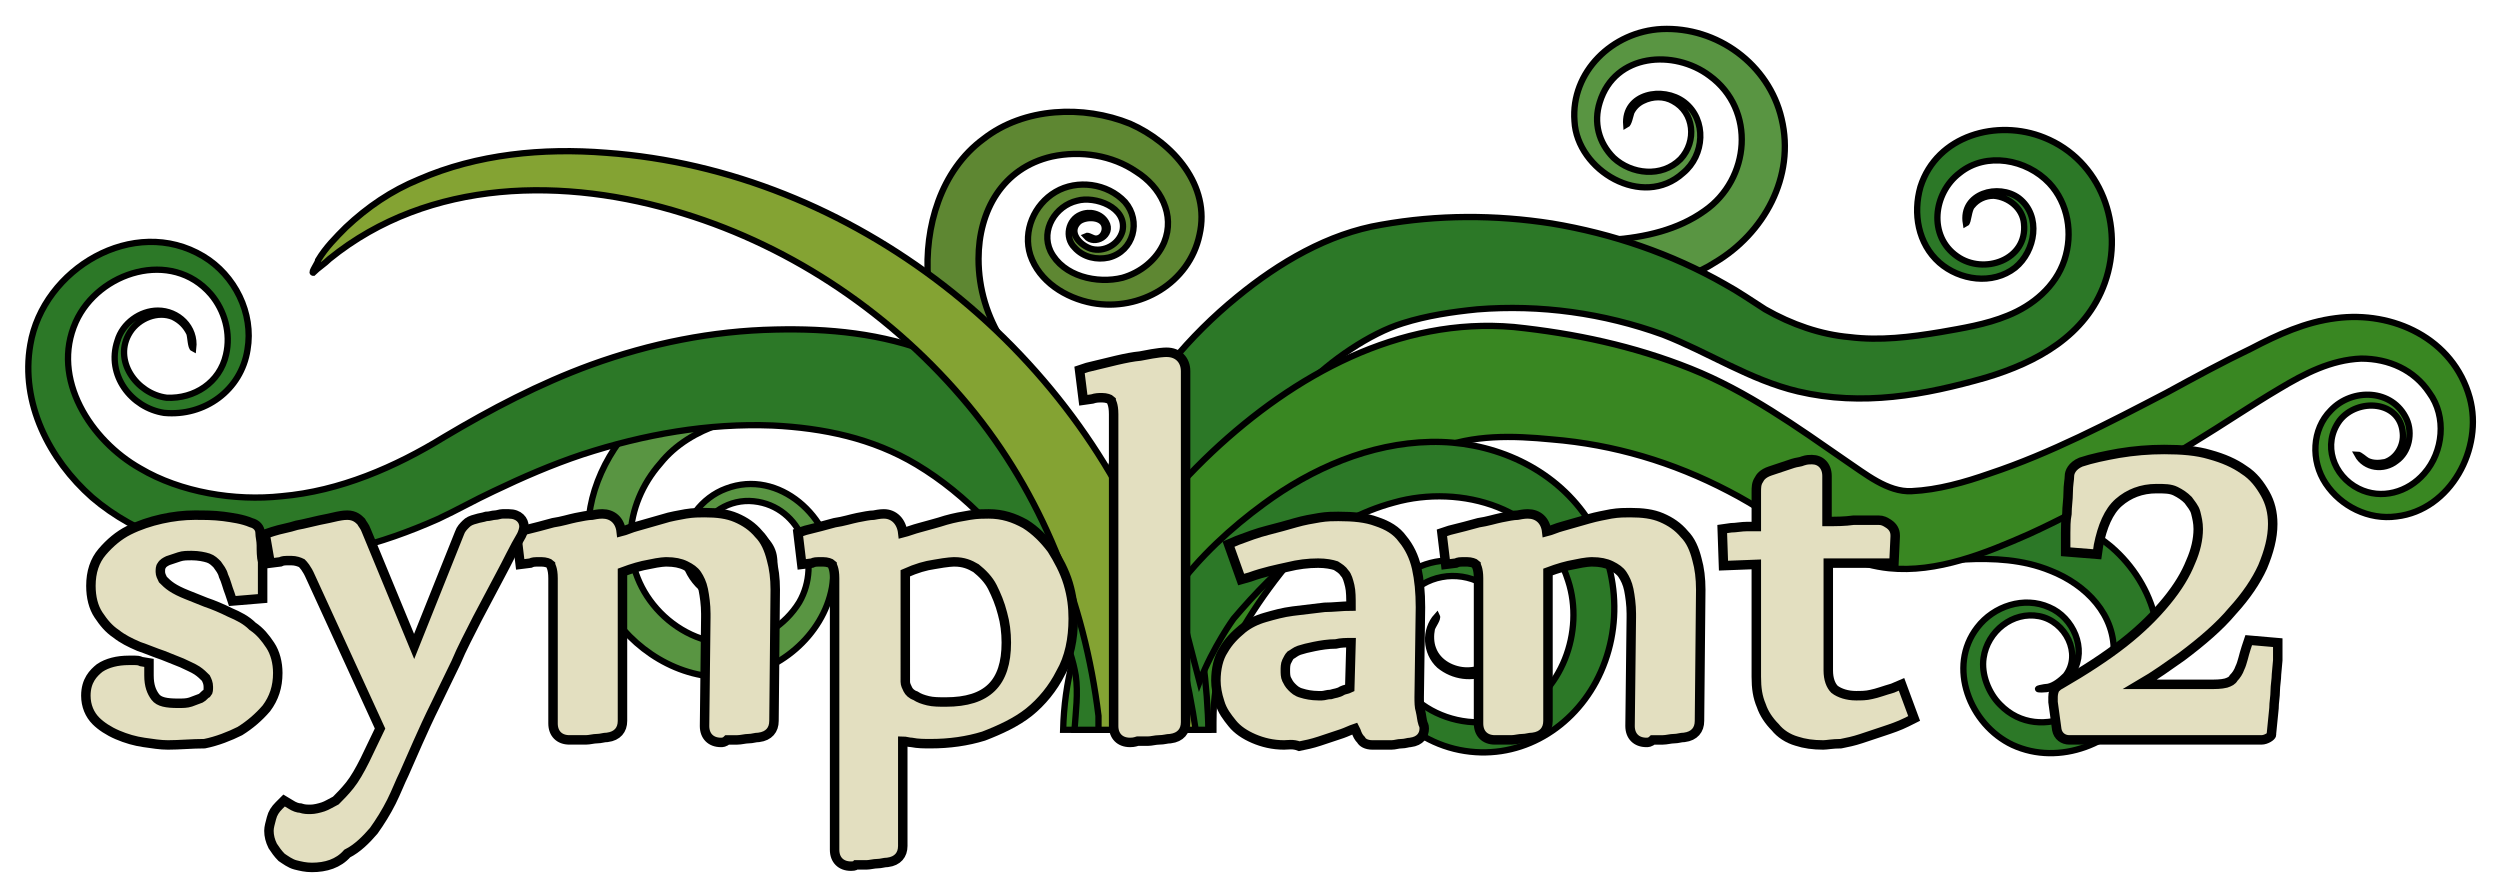
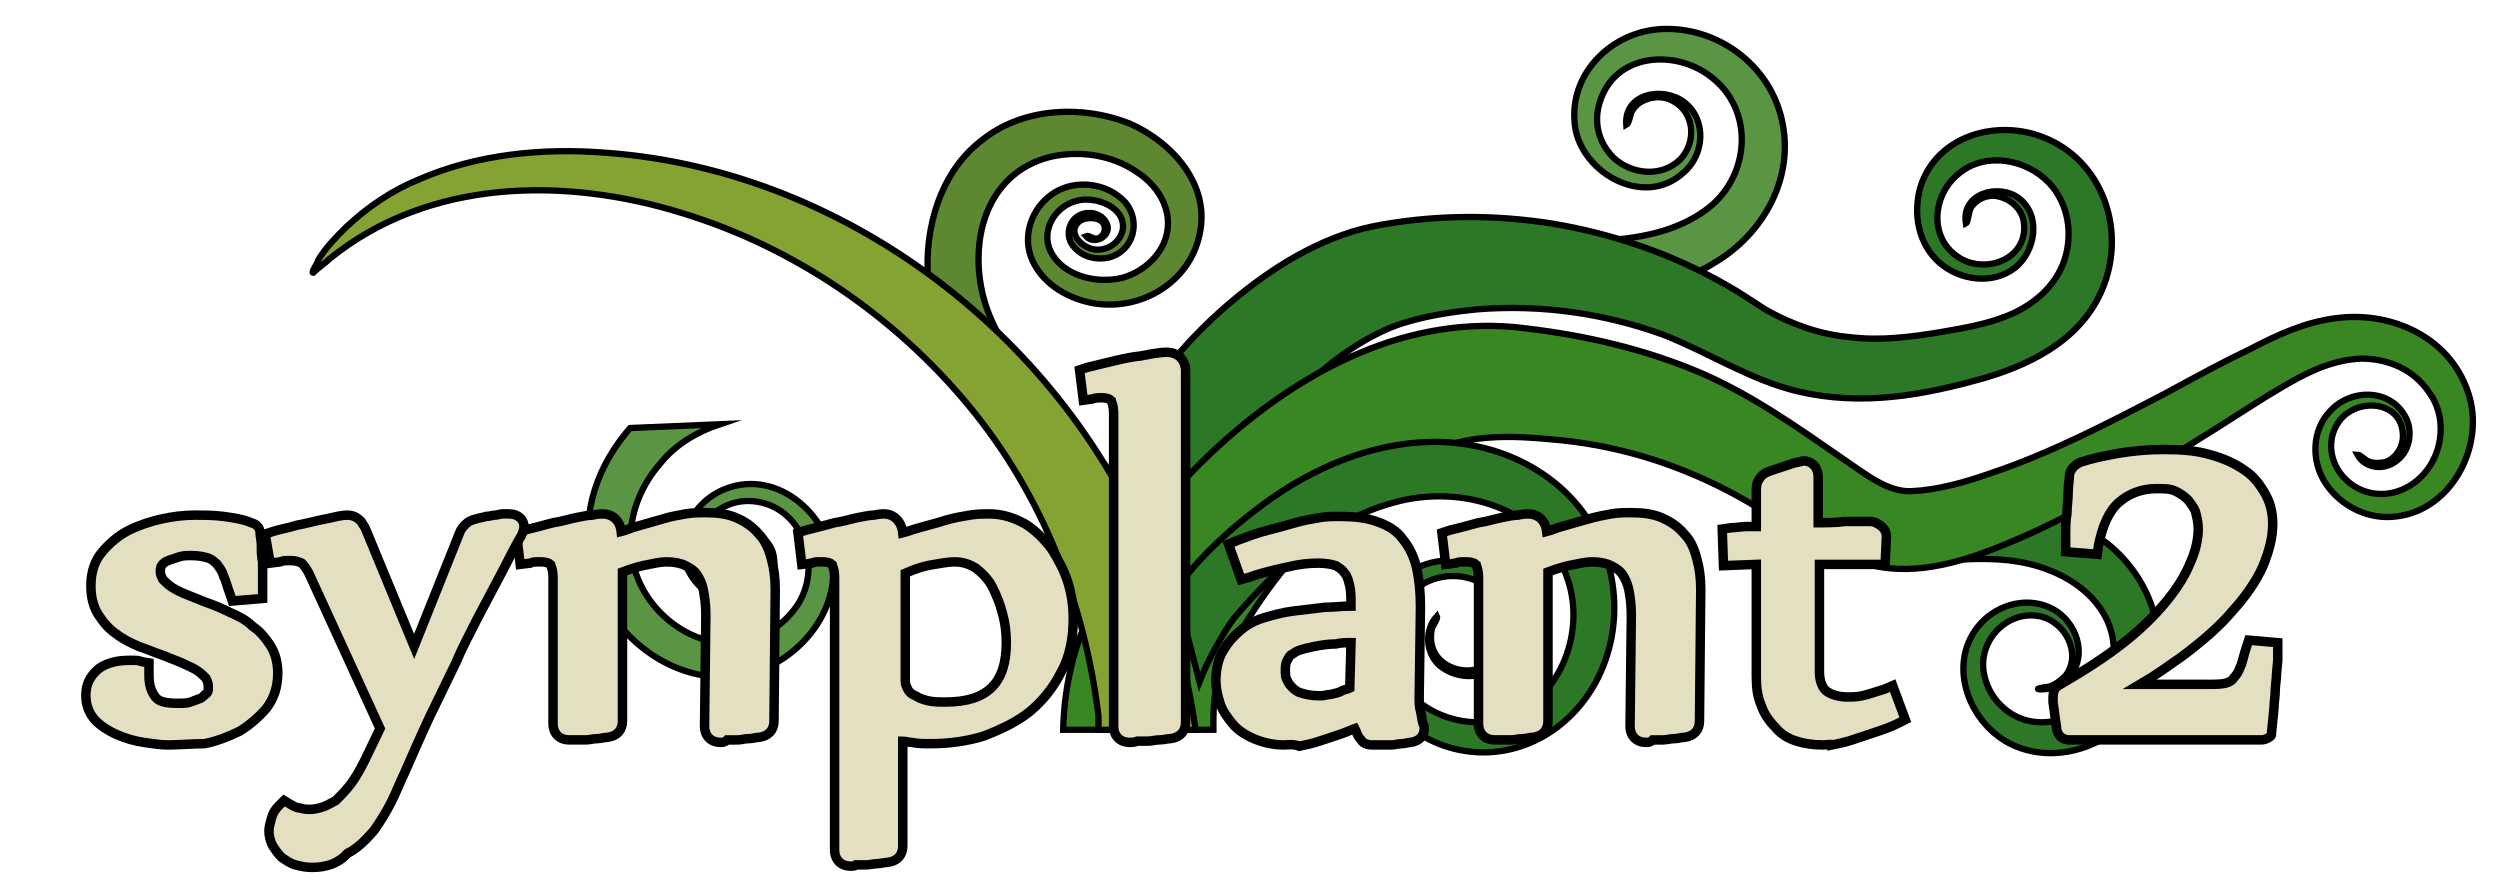
<svg xmlns="http://www.w3.org/2000/svg" version="1.1" id="Layer_1" x="0px" y="0px" viewBox="0 0 198 70.1" enable-background="new 0 0 198 70.1" xml:space="preserve">
  <g id="Vines">
    <path id="path4" fill="#599542" stroke="#000000" stroke-width="0.5" stroke-miterlimit="10" d="M127.6,19c2.7-0.2,5.3-0.8,7.4-2.3   c3.6-2.5,4.1-8,0.4-10.7c-2.8-2.1-7.5-1.8-8.7,2.1c-0.5,1.6-0.1,3.2,1.1,4.4c1.4,1.3,3.8,1.6,5.3,0.1c1.3-1.4,1.1-3.7-0.6-4.6   c-0.7-0.4-1.6-0.4-2.4,0c-0.4,0.2-0.7,0.5-0.9,0.9c-0.1,0.3-0.2,0.9-0.4,1c-0.2-2.5,2.9-3.1,4.6-1.8c1.8,1.4,1.6,4.2-0.1,5.6   c-3.2,2.9-8.4-0.2-8.6-4.1c-0.3-3.9,3-7.1,6.9-7.3c4.4-0.2,8.5,2.8,9.5,7.1c1.1,4.6-1.4,9.1-5.3,11.4c-0.6,0.4-1.3,0.7-1.9,1   L127.6,19C130.3,18.9,127.6,19,127.6,19z" />
    <path id="path6" fill="#2C7827" stroke="#000000" stroke-width="0.5" stroke-miterlimit="10" d="M163.2,40.9c1.4,0.6,2.8,1.4,4,2.4   c3.5,3,5,8.1,2.5,12.2c-2.1,3.4-6.6,5.2-10.3,3.5c-3.4-1.6-5.2-6.2-2.8-9.3c1.3-1.7,3.7-2.5,5.7-1.6c1.9,0.8,3,3.3,1.9,5.1   c-0.5,0.9-1.5,1.4-2.5,1.4c-0.8,0,0.3-0.2,0.5-0.2c0.5-0.1,1-0.5,1.4-0.9c1.3-1.7,0-4.3-2.1-4.7c-2.1-0.4-4.1,1.2-4.4,3.3   c-0.2,1.3,0.4,2.8,1.3,3.7c3.2,3.3,8.8,0.3,9-3.9c0.2-3.2-2.2-5.6-5-6.7c-2.2-0.9-4.5-1-6.8-0.9L163.2,40.9z" />
    <path id="path8" fill="#599542" stroke="#000000" stroke-width="0.5" stroke-miterlimit="10" d="M57,33.6c-1.8,0.6-3.5,1.6-4.7,3.1   C49.4,40,49,44.8,52,48.2c1.5,1.7,3.8,2.9,6.1,2.7c2.1-0.1,4.1-1.4,5.2-3.2c1.8-3.1,0.2-7.6-3.6-8c-1.9-0.2-3.7,0.9-4.4,2.7   c-0.7,1.8,0.5,4,2.4,4.4c1.8,0.4,3.8-1.4,3-3.3c-0.3-0.7-1-1.3-1.8-1.3c-0.4,0-0.8,0.1-1.1,0.4c-0.3,0.2-0.5,0.7-0.7,0.7   c0.8-2.4,4-1.2,4.2,0.9c0.3,2.1-2,3.7-3.9,3.3c-1.9-0.4-3.3-2.2-3.3-4.1c0-2.1,1.5-4,3.4-4.7c4.2-1.6,8.4,2.3,8.5,6.4   c0.1,3.9-3.1,7.4-6.8,8.3c-3.9,0.9-7.9-1-10.3-4.1c-2.3-3-2.9-7-1.8-10.5c0.6-1.9,1.6-3.5,2.8-4.9L57,33.6z" />
    <path id="path10" fill="#2C7827" stroke="#000000" stroke-width="0.5" stroke-miterlimit="10" d="M86.8,42.1c0.1-1.3,1-5.2,2-7.2   c2.1-4.4,5.4-8.3,9.2-11.4c3.3-2.7,7.2-5,11.4-5.7c4.5-0.8,9-0.8,13.5-0.1c4.8,0.8,9.5,2.4,13.7,4.8c1.1,0.6,2.1,1.3,3.2,2   c2.1,1.2,4.4,2,6.7,2.2c2.4,0.3,4.8,0,7.2-0.4c1.7-0.3,3.6-0.6,5.3-1.3c2-0.8,3.8-2.3,4.5-4.4c0.7-2.1,0.3-4.5-1.2-6.1   c-1.8-1.9-5-2.5-7.1-0.8c-2.1,1.6-2.5,5-0.2,6.6c2.1,1.5,5.6,0.3,5.3-2.6c-0.1-1.2-1.2-2.1-2.4-2.2c-0.7,0-1.3,0.3-1.7,0.8   c-0.3,0.3-0.3,1.3-0.5,1.4c-0.4-2.4,2.6-3.2,4.2-2c1.8,1.4,1.3,4.2-0.3,5.5c-1.8,1.4-4.4,1-6-0.4c-1.7-1.5-2.1-3.9-1.5-6   c1.3-4.1,6.1-5.4,9.8-3.9c4.5,1.8,6.4,7,4.8,11.5c-1.5,4.2-5.4,6.3-9.4,7.5c-4.9,1.4-9.8,2.3-14.9,1.1c-3.8-0.9-7.1-3.1-10.7-4.5   c-4.7-1.7-9.7-2.4-14.7-2c-2,0.2-4,0.5-5.9,1.1c-2.6,0.8-5.8,3-7.7,5L91.4,42.1L86.8,42.1z" />
    <path id="path12" fill="#398722" stroke="#000000" stroke-width="0.5" stroke-miterlimit="10" d="M84.2,57.8   c0.1-3.8,1-7.3,2.8-10.6c2.4-4.2,5.5-8.1,9-11.4c6.5-6.1,14.8-10.7,23.9-9.9c4.8,0.5,9.5,1.5,14,3.3c4.5,1.8,8.4,4.6,12.3,7.3   c1.5,1,3.3,2.5,5.2,2.4c2.1-0.1,4.2-0.7,6.2-1.4c4.8-1.6,9.4-4,14-6.4c2.2-1.2,4.4-2.4,6.7-3.5c2.1-1.1,4.3-2.1,6.7-2.4   c4.5-0.6,9.3,1.6,10.6,6.3c1.1,4-1.5,8.9-5.8,9.4c-2.2,0.3-4.4-0.8-5.6-2.6c-1.2-1.8-1.1-4.3,0.4-5.8c1.7-1.8,4.9-1.7,6,0.7   c0.5,1.1,0.2,2.6-0.8,3.3c-1,0.8-2.5,0.6-3.1-0.5c0.2,0,0.6,0.4,0.8,0.5c0.4,0.2,0.9,0.2,1.4,0.1c0.9-0.3,1.5-1.3,1.4-2.3   c-0.2-2.6-3.6-2.8-5-1c-1.4,1.9-0.5,4.4,1.5,5.4c1.8,0.9,3.9,0.3,5.2-1.2c1.5-1.7,1.8-4.5,0.4-6.4c-1.2-1.8-3.2-2.7-5.4-2.7   c-2.4,0.1-4.5,1.2-6.5,2.4c-2.2,1.3-4.4,2.8-6.7,4.2c-4.2,2.6-8.5,5.2-13.1,7.3c-3.4,1.5-7.3,3.1-11.1,2.7c-4.7-0.5-8.6-4-12.7-6.1   c-4.4-2.3-9.1-3.7-14-4.1c-3.1-0.3-6.2-0.4-9.2,0.8c-3.6,1.4-6.7,3.8-9.4,6.5c-2.7,2.8-5.1,6-6.9,9.5c-0.6,1.1-1.1,2.4-1.2,3.6   c-0.1,0.8-0.1,1.7-0.1,2.6C92.2,57.8,88.2,57.8,84.2,57.8L84.2,57.8z" />
-     <path id="path14" fill="#2C7827" stroke="#000000" stroke-width="0.5" stroke-miterlimit="10" d="M85.1,57.8   c0.1-1.4,0.3-2.9,0.1-4.3c-0.4-2.4-1.6-4.7-2.8-6.7c-2.5-4-5.8-7.6-9.8-10c-3.5-2.1-7.4-2.9-11.4-3.1C56.1,33.5,51,34.4,46.1,36   c-2.4,0.8-4.7,1.8-7,2.9c-1.5,0.7-2.9,1.5-4.4,2.2c-4.5,2-9.4,3.4-14.4,3.1c-4.6-0.2-9.5-1.8-13-4.8c-3.4-3-5.7-7.5-4.9-12.1   c1-6,8.2-10.3,13.7-7c2.5,1.5,4,4.5,3.5,7.4c-0.5,3.2-3.4,5.3-6.6,5l0,0l0,0c-2.6-0.4-4.6-3-3.7-5.7c0.4-1.4,1.8-2.4,3.2-2.4   c1.6,0,3,1.3,2.8,3c-0.2-0.1-0.2-0.9-0.3-1.2c-0.3-0.6-0.7-1-1.3-1.3c-1.2-0.5-2.7,0.1-3.4,1.2c-1.4,2.2,0.5,4.9,2.9,5.2l0,0   c0,0,0,0,0,0c2.2,0.1,4.2-1.2,4.7-3.4c0.4-1.7-0.1-3.5-1.2-4.8c-3.1-3.6-8.9-1.8-10.7,2.2c-2,4.5,1.2,9.4,5.1,11.6   c3.2,1.9,7.5,2.6,11.2,2.2c4.6-0.4,9-2.3,12.9-4.7c3.7-2.2,7.5-4.2,11.6-5.7c4.7-1.7,9.6-2.7,14.6-2.8c4.2-0.1,8.5,0.3,12.5,1.9   C79.9,30.5,85,34.9,89,39.8c2,2.5,3.7,5.2,4.9,8.1c0.6,1.5,1.1,3.1,1.4,4.7c0.2,1.2,0.4,3.9,0.4,5.2L85.1,57.8L85.1,57.8L85.1,57.8   z" />
    <path id="path16" fill="#5E8732" stroke="#000000" stroke-width="0.5" stroke-miterlimit="10" d="M73.5,22.1   c-0.3-4.1,1-8.6,4.4-11.1c3.2-2.5,7.9-2.7,11.6-1.2c3.4,1.5,6.4,4.9,5.5,8.8c-0.8,3.8-4.7,6.1-8.5,5.4c-2.1-0.4-4.2-1.7-4.9-3.8   c-0.6-1.9,0.3-4,2-5c1.7-1,4.1-0.7,5.5,0.8c1.3,1.5,0.7,3.9-1.3,4.4c-0.9,0.2-2,0-2.7-0.8c-0.8-0.8-0.5-2.2,0.5-2.6   c0.7-0.3,1.6-0.1,2,0.6c0.6,1-0.9,1.9-1.6,1.1c0.2-0.1,0.5,0.2,0.8,0.2c0.4,0,0.7-0.4,0.7-0.8c0-1-1.6-1-2.1-0.5   c-0.8,0.8,0.1,1.8,1,2.1c1,0.3,2.2-0.3,2.5-1.4c0.4-1.9-2.2-2.8-3.6-2.4c-1.7,0.4-2.9,2.3-2.1,4c1,2,3.7,2.6,5.7,2.1   c1.4-0.4,2.7-1.4,3.3-2.8c0.9-2.2-0.3-4.4-2.2-5.6c-1.9-1.3-4.4-1.7-6.7-1.2c-3.9,0.9-5.8,4.3-5.8,8.1c0,2.4,0.7,4.6,1.9,6.5   L73.5,22.1z" />
    <path id="path18" fill="#2C7827" stroke="#000000" stroke-width="0.5" stroke-miterlimit="10" d="M93.1,46.7c1.9-2.6,4.4-4.9,7-6.8   c3.8-2.8,8.4-4.8,13.2-4.9c4.6-0.1,9.3,1.8,12.1,5.6c2.8,3.8,3.3,9.1,1,13.4c-2.1,3.9-6.3,6.3-10.8,5.4c-4.5-0.9-8.1-5.1-6.9-9.9   c0.5-2.2,2.1-4.1,4.2-4.8c2.1-0.7,4.4-0.2,5.9,1.3c2,2,1.8,5.9-0.9,7.2c-1.3,0.6-2.8,0.4-3.9-0.5c-1.1-1-1.2-2.8-0.2-3.9   c0.1,0.2-0.3,0.7-0.4,1c-0.1,0.5-0.1,1.1,0.1,1.6c0.4,1.1,1.6,1.7,2.7,1.7c2.3,0,3.6-2.4,3.1-4.5c-0.6-2.2-3-3.3-5.1-2.9   c-2.2,0.4-3.7,2.3-4,4.5c-0.8,5.1,5.1,8.3,9.5,6.5c4-1.7,5.8-6.7,4.5-10.7c-1.8-5.8-8.5-7.7-13.8-6.2c-5.2,1.4-9.3,5.2-12.7,9.2   c0,0-1.6,2.2-2.7,5L93.1,46.7z" />
    <path id="path20" fill="#84A333" stroke="#000000" stroke-width="0.5" stroke-miterlimit="10" d="M87,56.7   c-1.1-9-4.5-17.6-10.3-24.6C70.8,25,62.9,19.6,54.1,16.9c-9.3-2.9-20.1-2.8-28,3.6c-0.4,0.4-0.9,0.7-1.3,1.1c-0.2,0,0.4-0.8,0.4-1   c0.6-1,1.4-1.8,2.2-2.6c1.7-1.6,3.6-2.9,5.8-3.8c4.6-2,9.8-2.5,14.8-2.1c19.5,1.4,37.2,15.4,43.8,33.6c1.2,3.2,2.4,8.7,2.9,12.1H87   V56.7L87,56.7z" />
  </g>
  <g id="Text">
    <g id="g59">
      <g id="g25">
        <path id="path23" fill="#E3DFC0" stroke="#000000" stroke-width="0.75" stroke-miterlimit="10" d="M57.1,58.8     c-0.8,0-1.3-0.5-1.3-1.3l0.1-8.6v-0.3c0-0.7-0.1-1.4-0.2-1.9c-0.1-0.5-0.3-0.9-0.5-1.2c-0.2-0.3-0.5-0.5-0.9-0.7     c-0.4-0.2-0.9-0.3-1.5-0.3c-0.1,0-0.5,0-1.4,0.2c-0.6,0.1-1.3,0.3-2.1,0.6v11.8c0,0.7-0.4,1.2-1.2,1.3c-0.3,0-0.5,0.1-0.8,0.1     c-0.3,0-0.6,0.1-0.9,0.1c-0.3,0-0.6,0-0.8,0c-0.3,0-0.4,0-0.5,0c-0.8,0-1.3-0.5-1.3-1.3V45.8c0-0.8-0.2-1-0.2-1.1     c-0.1-0.1-0.4-0.2-0.7-0.2c-0.1,0-0.3,0-0.4,0c-0.1,0-0.3,0-0.5,0.1l-0.8,0.1l-0.3-2.5l0.6-0.2c0.8-0.2,1.6-0.4,2.3-0.6     c0.7-0.1,1.3-0.3,1.8-0.4c0.5-0.1,1-0.2,1.3-0.2c0.5-0.1,0.7-0.1,0.8-0.1c0.8,0,1.4,0.5,1.5,1.4c0.4-0.1,0.8-0.3,1.2-0.4     c0.7-0.2,1.4-0.4,2.1-0.6c0.6-0.2,1.3-0.3,1.8-0.4c0.6-0.1,1.1-0.1,1.5-0.1c1,0,1.8,0.1,2.5,0.4c0.7,0.3,1.3,0.7,1.8,1.3     c0.5,0.5,0.8,1.2,1,2c0.2,0.7,0.3,1.5,0.3,2.4l-0.1,10.4c0,0.7-0.4,1.2-1.2,1.3c-0.3,0-0.5,0.1-0.8,0.1c-0.3,0-0.6,0.1-0.9,0.1     c-0.3,0-0.6,0-0.8,0C57.4,58.8,57.2,58.8,57.1,58.8z" />
      </g>
      <g id="g29">
        <path id="path27" fill="#E3DFC0" stroke="#000000" stroke-width="0.75" stroke-miterlimit="10" d="M13.3,59     c-0.6,0-1.2-0.1-1.9-0.2c-0.7-0.1-1.4-0.3-2.1-0.6c-0.7-0.3-1.3-0.7-1.7-1.1c-0.5-0.5-0.8-1.2-0.8-2c0-1.2,0.6-1.8,1.1-2.2     c0.6-0.4,1.4-0.6,2.3-0.6c0.2,0,0.3,0,0.5,0c0.1,0,0.3,0,0.5,0.1l0.6,0.1v1c0,0.8,0.2,1.3,0.5,1.7c0.3,0.4,0.9,0.5,1.8,0.5     c0.4,0,0.7,0,1-0.1c0.3-0.1,0.5-0.2,0.8-0.3c0.2-0.1,0.3-0.3,0.5-0.4c0.1-0.1,0.1-0.3,0.1-0.5c0-0.3-0.1-0.5-0.2-0.7     c-0.2-0.2-0.4-0.4-0.7-0.6c-0.3-0.2-0.8-0.4-1.2-0.6c-0.5-0.2-1-0.4-1.5-0.6c-0.6-0.2-1.3-0.5-1.9-0.7c-0.7-0.3-1.3-0.6-1.8-1     c-0.6-0.4-1-0.9-1.4-1.5c-0.4-0.6-0.6-1.4-0.6-2.3c0-1.1,0.3-2,0.9-2.7c0.6-0.7,1.3-1.3,2.1-1.7c0.8-0.4,1.7-0.7,2.6-0.9     c0.9-0.2,1.8-0.3,2.6-0.3c0.8,0,1.5,0,2.3,0.1c0.7,0.1,1.5,0.2,2.2,0.5c0.4,0.1,0.7,0.4,0.7,0.8c0,0.3,0.1,0.6,0.1,1     c0,0.4,0,0.9,0.1,1.3c0,0.5,0,0.9,0,1.3c0,0.4,0,0.7,0,0.9v0.7l-2.4,0.2L18.2,47c-0.2-0.5-0.3-1-0.5-1.4     c-0.1-0.4-0.3-0.6-0.5-0.9c-0.2-0.2-0.4-0.4-0.7-0.5c-0.3-0.1-0.8-0.2-1.3-0.2c-0.4,0-0.7,0-1,0.1c-0.3,0.1-0.6,0.2-0.9,0.3     c-0.2,0.1-0.4,0.2-0.5,0.4c-0.1,0.1-0.1,0.3-0.1,0.5s0.1,0.4,0.2,0.6c0.2,0.2,0.4,0.4,0.7,0.6c0.3,0.2,0.7,0.4,1.2,0.6     c0.5,0.2,1,0.4,1.5,0.6c0.6,0.2,1.3,0.5,1.9,0.8c0.7,0.3,1.3,0.6,1.8,1.1c0.6,0.4,1,0.9,1.4,1.5c0.4,0.6,0.6,1.4,0.6,2.2     c0,1.1-0.3,2-0.9,2.8c-0.6,0.7-1.3,1.3-2.1,1.8c-0.8,0.4-1.8,0.8-2.8,1C15.2,58.9,14.2,59,13.3,59z" />
      </g>
      <g id="g33">
        <path id="path31" fill="#E3DFC0" stroke="#000000" stroke-width="0.75" stroke-miterlimit="10" d="M24.7,68.7     c-0.5,0-0.9-0.1-1.3-0.2c-0.4-0.1-0.8-0.4-1.1-0.6c-0.3-0.3-0.5-0.6-0.7-0.9c-0.2-0.4-0.3-0.8-0.3-1.2c0-0.3,0.1-0.6,0.2-1     c0.1-0.4,0.3-0.7,0.6-1l0.4-0.4l0.5,0.3c0.3,0.2,0.6,0.3,0.8,0.3c0.3,0.1,0.5,0.1,0.8,0.1c0.3,0,0.7-0.1,1-0.2     c0.3-0.1,0.6-0.3,1-0.5c0.3-0.3,0.7-0.7,1.1-1.2c0.4-0.5,0.8-1.2,1.2-2l1.2-2.5l-5.5-12c-0.3-0.7-0.6-1-0.7-1.1     c-0.2-0.1-0.5-0.2-0.8-0.2c-0.1,0-0.3,0-0.4,0c-0.1,0-0.3,0-0.5,0.1l-0.8,0.1L21,42.3l0.6-0.2c0.6-0.2,1.3-0.3,1.9-0.5     c0.6-0.1,1.3-0.3,1.8-0.4c0.5-0.1,1-0.2,1.4-0.3c0.5-0.1,0.7-0.1,0.8-0.1c0.6,0,0.9,0.3,1.1,0.5c0.1,0.2,0.3,0.4,0.4,0.7l3.8,9.2     l3.6-9c0.1-0.3,0.3-0.5,0.5-0.7c0.2-0.2,0.4-0.3,0.8-0.4h0c0.3-0.1,0.5-0.1,0.8-0.2c0.3,0,0.5-0.1,0.7-0.1c0.2,0,0.4-0.1,0.6-0.1     c0.2,0,0.4,0,0.5,0c0.8,0,1.2,0.5,1.2,1c0,0.2-0.1,0.5-0.2,0.7c-0.6,1-1.1,2.1-1.7,3.2c-0.6,1.1-1.2,2.3-1.8,3.4     c-0.6,1.2-1.2,2.3-1.7,3.5c-0.6,1.2-1.1,2.3-1.6,3.3c-0.5,1-1,2.1-1.4,3c-0.4,0.9-0.8,1.8-1.1,2.5c-0.3,0.6-0.6,1.4-1,2.2     c-0.4,0.8-0.9,1.6-1.4,2.3c-0.6,0.7-1.3,1.4-2.1,1.8C26.8,68.4,25.8,68.7,24.7,68.7z" />
      </g>
      <g id="g37">
        <path id="path35" fill="#E3DFC0" stroke="#000000" stroke-width="0.75" stroke-miterlimit="10" d="M67.4,68.6     c-0.8,0-1.3-0.5-1.3-1.3V45.8c0-0.8-0.2-1-0.2-1.1c-0.1-0.1-0.4-0.2-0.7-0.2c-0.1,0-0.3,0-0.4,0c-0.1,0-0.3,0-0.5,0.1l-0.8,0.1     l-0.3-2.5l0.6-0.2c0.8-0.2,1.6-0.4,2.3-0.6c0.7-0.1,1.3-0.3,1.8-0.4c0.5-0.1,1-0.2,1.3-0.2c0.5-0.1,0.7-0.1,0.8-0.1     c0.8,0,1.4,0.6,1.5,1.5c0.4-0.1,0.9-0.3,1.3-0.4c0.7-0.2,1.5-0.4,2.1-0.6c0.7-0.2,1.3-0.3,1.9-0.4c0.6-0.1,1.1-0.1,1.5-0.1     c1.1,0,2,0.3,2.9,0.8c0.8,0.5,1.5,1.2,2.1,2c0.5,0.8,1,1.7,1.3,2.7c0.3,1,0.4,1.9,0.4,2.8c0,1.6-0.3,3.1-1,4.3     c-0.6,1.2-1.5,2.3-2.5,3.1c-1,0.8-2.3,1.4-3.6,1.9c-1.3,0.4-2.7,0.6-4.2,0.6c-0.5,0-1,0-1.5-0.1c-0.2,0-0.5-0.1-0.7-0.1V67     c0,0.7-0.4,1.2-1.2,1.3c-0.3,0-0.5,0.1-0.8,0.1c-0.3,0-0.6,0.1-0.9,0.1c-0.3,0-0.6,0-0.8,0C67.7,68.6,67.5,68.6,67.4,68.6z      M71.7,54c0,0.2,0.1,0.4,0.2,0.6c0.1,0.2,0.3,0.4,0.6,0.5c0.3,0.2,0.6,0.3,1,0.4c0.4,0.1,0.9,0.1,1.4,0.1c3.3,0,4.8-1.5,4.8-4.7     c0-0.8-0.1-1.6-0.3-2.3c-0.2-0.8-0.5-1.5-0.8-2.1c-0.3-0.6-0.8-1.1-1.3-1.5c-0.5-0.3-1-0.5-1.7-0.5c-0.1,0-0.5,0-1.6,0.2     c-0.7,0.1-1.4,0.3-2.3,0.7L71.7,54L71.7,54z" />
      </g>
      <g id="g41">
        <path id="path39" fill="#E3DFC0" stroke="#000000" stroke-width="0.75" stroke-miterlimit="10" d="M89.5,58.8     c-0.8,0-1.3-0.5-1.3-1.3V32.8c0-0.8-0.2-1-0.2-1.1c-0.1-0.1-0.4-0.2-0.7-0.2c-0.3,0-0.5,0-0.8,0.1l-0.7,0.1l-0.3-2.4l0.6-0.2     c1.7-0.4,3.1-0.8,4.2-0.9c1.5-0.3,1.9-0.3,2.1-0.3c0.9,0,1.5,0.6,1.5,1.5v27.8c0,0.7-0.4,1.2-1.2,1.3c-0.3,0-0.5,0.1-0.9,0.1     c-0.3,0-0.6,0.1-0.9,0.1c-0.3,0-0.5,0-0.8,0C89.8,58.8,89.6,58.8,89.5,58.8z" />
      </g>
      <g id="g45">
        <path id="path43" fill="#E3DFC0" stroke="#000000" stroke-width="0.75" stroke-miterlimit="10" d="M101.7,59     c-0.9,0-1.7-0.2-2.4-0.5c-0.7-0.3-1.3-0.7-1.7-1.2c-0.4-0.5-0.8-1-1-1.7c-0.2-0.6-0.3-1.2-0.3-1.7c0-0.9,0.2-1.8,0.6-2.4     c0.4-0.7,0.9-1.2,1.5-1.7c0.5-0.4,1.1-0.7,1.8-0.9c0.7-0.2,1.4-0.4,2.2-0.5c0.8-0.1,1.6-0.2,2.5-0.3c0.7,0,1.4-0.1,2.1-0.1v0     c0-0.6,0-1.2-0.1-1.6c-0.1-0.4-0.2-0.8-0.4-1c-0.2-0.3-0.4-0.4-0.7-0.6c-0.3-0.1-0.8-0.2-1.4-0.2c-0.8,0-1.6,0.1-2.4,0.3     c-0.9,0.2-1.9,0.4-3,0.8l-0.7,0.2l-1-2.8l0.7-0.3c0.8-0.3,1.6-0.6,2.4-0.8s1.5-0.4,2.2-0.6c0.7-0.2,1.3-0.3,1.9-0.4     c0.6-0.1,1.1-0.1,1.5-0.1c1.2,0,2.2,0.1,3,0.4c0.9,0.3,1.6,0.7,2.1,1.4c0.5,0.6,0.9,1.4,1.1,2.3c0.2,0.9,0.3,1.9,0.3,3.1     l-0.1,7.1c0,0.4,0,0.8,0.1,1.1c0.1,0.4,0.1,0.7,0.2,1c0.1,0.2,0.1,0.3,0.1,0.4c0,0.5-0.3,1-1.1,1.1c-0.2,0-0.4,0.1-0.7,0.1     c-0.3,0-0.5,0.1-0.8,0.1c-0.3,0-0.5,0-0.8,0c-0.3,0-0.5,0-0.7,0c-0.5,0-0.8-0.2-0.9-0.4c-0.2-0.2-0.3-0.4-0.4-0.7l-0.1-0.2     c-0.3,0.1-0.7,0.3-1,0.4c-0.6,0.2-1.2,0.4-1.8,0.6s-1.1,0.3-1.6,0.4C102.4,58.9,102,59,101.7,59z M107,50.9c-0.4,0-0.8,0-1.2,0.1     c-0.6,0-1.2,0.1-1.7,0.2c-0.5,0.1-0.9,0.2-1.2,0.3c-0.3,0.1-0.5,0.3-0.7,0.4c-0.1,0.1-0.2,0.3-0.3,0.5c-0.1,0.2-0.1,0.5-0.1,0.7     c0,0.2,0,0.5,0.1,0.7c0.1,0.2,0.2,0.4,0.4,0.6c0.2,0.2,0.4,0.4,0.8,0.5c0.3,0.1,0.8,0.2,1.3,0.2c0,0,0.1,0,0.3,0     c0.2,0,0.4-0.1,0.7-0.1c0.3-0.1,0.6-0.1,0.9-0.3c0.2-0.1,0.4-0.1,0.6-0.2L107,50.9z" />
      </g>
      <g id="g49">
        <path id="path47" fill="#E3DFC0" stroke="#000000" stroke-width="0.75" stroke-miterlimit="10" d="M130.4,58.8     c-0.8,0-1.3-0.5-1.3-1.3l0.1-8.6v-0.3c0-0.7-0.1-1.4-0.2-1.9c-0.1-0.5-0.3-0.9-0.5-1.2c-0.2-0.3-0.5-0.5-0.9-0.7     c-0.4-0.2-0.9-0.3-1.5-0.3c-0.1,0-0.5,0-1.4,0.2c-0.6,0.1-1.3,0.3-2.1,0.6v11.8c0,0.7-0.4,1.2-1.2,1.3c-0.3,0-0.5,0.1-0.8,0.1     c-0.3,0-0.6,0.1-0.9,0.1c-0.3,0-0.6,0-0.8,0c-0.3,0-0.4,0-0.5,0c-0.8,0-1.3-0.5-1.3-1.3V45.8c0-0.8-0.2-1-0.2-1.1     c-0.1-0.1-0.4-0.2-0.7-0.2c-0.1,0-0.3,0-0.4,0c-0.1,0-0.3,0-0.5,0.1l-0.8,0.1l-0.3-2.5l0.6-0.2c0.8-0.2,1.6-0.4,2.3-0.6     c0.7-0.1,1.3-0.3,1.8-0.4c0.5-0.1,1-0.2,1.3-0.2c0.5-0.1,0.7-0.1,0.8-0.1c0.8,0,1.4,0.5,1.5,1.4c0.4-0.1,0.8-0.3,1.2-0.4     c0.7-0.2,1.4-0.4,2.1-0.6s1.3-0.3,1.8-0.4c0.6-0.1,1.1-0.1,1.5-0.1c1,0,1.8,0.1,2.5,0.4c0.7,0.3,1.3,0.7,1.8,1.3     c0.5,0.5,0.8,1.2,1,2c0.2,0.7,0.3,1.5,0.3,2.4l-0.1,10.4c0,0.7-0.4,1.2-1.2,1.3c-0.3,0-0.5,0.1-0.8,0.1c-0.3,0-0.6,0.1-0.9,0.1     s-0.6,0-0.8,0C130.7,58.8,130.5,58.8,130.4,58.8z" />
      </g>
      <g id="g53">
-         <path id="path51" fill="#E3DFC0" stroke="#000000" stroke-width="0.75" stroke-miterlimit="10" d="M144.4,59     c-0.8,0-1.5-0.1-2.1-0.3c-0.7-0.2-1.3-0.6-1.7-1.1c-0.5-0.5-0.9-1.1-1.1-1.7c-0.3-0.7-0.4-1.4-0.4-2.3v-8.9l-2.6,0.1l-0.1-2.9     l0.7-0.1c0.4,0,0.8-0.1,1.3-0.1c0.2,0,0.5,0,0.7,0V39c0-0.4,0-0.7,0.2-1c0.1-0.2,0.3-0.5,0.9-0.7c0.3-0.1,0.6-0.2,0.9-0.3     c0.3-0.1,0.6-0.2,0.9-0.3c0.3-0.1,0.6-0.1,0.8-0.2c0.3-0.1,0.5-0.1,0.7-0.1c0.7,0,1.2,0.5,1.2,1.3v3.6c0.7,0,1.4,0,2.1-0.1     c0.9,0,1.5,0,2,0c0.3,0,0.5,0.1,0.8,0.3c0.3,0.2,0.5,0.5,0.5,0.9v0.1l-0.1,2.1l-5.2,0v8.5c0,0.7,0.2,1.2,0.5,1.5     c0.4,0.3,1,0.5,1.7,0.5c0.4,0,0.8,0,1.2-0.1c0.5-0.1,1-0.3,1.7-0.5l0.7-0.3l1,2.7l-0.6,0.3c-0.6,0.3-1.2,0.5-1.8,0.7     c-0.6,0.2-1.2,0.4-1.8,0.6c-0.6,0.2-1.1,0.3-1.6,0.4C145.1,58.9,144.7,59,144.4,59z" />
+         <path id="path51" fill="#E3DFC0" stroke="#000000" stroke-width="0.75" stroke-miterlimit="10" d="M144.4,59     c-0.8,0-1.5-0.1-2.1-0.3c-0.7-0.2-1.3-0.6-1.7-1.1c-0.5-0.5-0.9-1.1-1.1-1.7c-0.3-0.7-0.4-1.4-0.4-2.3v-8.9l-2.6,0.1l-0.1-2.9     l0.7-0.1c0.4,0,0.8-0.1,1.3-0.1c0.2,0,0.5,0,0.7,0V39c0-0.4,0-0.7,0.2-1c0.1-0.2,0.3-0.5,0.9-0.7c0.3-0.1,0.6-0.2,0.9-0.3     c0.3-0.1,0.6-0.2,0.9-0.3c0.3-0.1,0.6-0.1,0.8-0.2c0.7,0,1.2,0.5,1.2,1.3v3.6c0.7,0,1.4,0,2.1-0.1     c0.9,0,1.5,0,2,0c0.3,0,0.5,0.1,0.8,0.3c0.3,0.2,0.5,0.5,0.5,0.9v0.1l-0.1,2.1l-5.2,0v8.5c0,0.7,0.2,1.2,0.5,1.5     c0.4,0.3,1,0.5,1.7,0.5c0.4,0,0.8,0,1.2-0.1c0.5-0.1,1-0.3,1.7-0.5l0.7-0.3l1,2.7l-0.6,0.3c-0.6,0.3-1.2,0.5-1.8,0.7     c-0.6,0.2-1.2,0.4-1.8,0.6c-0.6,0.2-1.1,0.3-1.6,0.4C145.1,58.9,144.7,59,144.4,59z" />
      </g>
      <g id="g57">
        <path id="path55" fill="#E3DFC0" stroke="#000000" stroke-width="0.75" stroke-miterlimit="10" d="M179.1,58.6c-1,0-1.9,0-2.5,0     c-0.6,0-1.2,0-1.8,0h-6.5c-0.6,0-1.2,0-1.8,0c-0.7,0-1.6,0-2.6,0c-0.5,0-0.9-0.3-1-0.8v0l-0.3-2.2c0-0.1,0-0.2,0-0.4     c0-0.3,0.1-0.6,0.2-0.7c0.1-0.1,0.2-0.2,0.4-0.3c1.9-1.1,3.6-2.2,5-3.3s2.5-2.2,3.4-3.3c0.9-1.1,1.5-2.1,1.9-3.1     c0.4-0.9,0.6-1.8,0.6-2.6c0-0.5-0.1-0.9-0.2-1.3c-0.1-0.4-0.4-0.7-0.6-1c-0.3-0.3-0.6-0.5-1-0.7c-0.4-0.2-0.9-0.2-1.5-0.2     c-1.2,0-2.2,0.4-3,1.1c-0.8,0.7-1.3,1.9-1.6,3.4l-0.1,0.7l-2.5-0.2v-0.7c0,0,0-0.1,0-0.8c0-0.4,0-1,0.1-1.5     c0-0.6,0.1-1.1,0.1-1.7c0-0.6,0.1-1,0.1-1.3c0-0.3,0.2-0.8,0.9-1.1l0,0l0,0c0.9-0.3,1.9-0.5,3-0.7c1.2-0.2,2.4-0.3,3.6-0.3     c1.4,0,2.6,0.1,3.6,0.4c1.1,0.3,2,0.7,2.7,1.2c0.8,0.5,1.3,1.2,1.7,1.9c0.4,0.7,0.6,1.5,0.6,2.4c0,1.1-0.3,2.2-0.8,3.4     c-0.5,1.1-1.3,2.3-2.4,3.5c-1,1.2-2.4,2.4-4,3.6c-1,0.7-2.1,1.5-3.3,2.2h5.4c0.6,0,1,0,1.4-0.1c0.3-0.1,0.5-0.2,0.6-0.4     c0.2-0.2,0.4-0.5,0.5-0.8c0.2-0.4,0.3-1,0.5-1.6l0.2-0.6l2.3,0.2v0.7c0,0.1,0,0.4,0,0.7l-0.1,1.1c0,0.4-0.1,0.9-0.1,1.3     c0,0.5-0.1,0.9-0.1,1.4l-0.2,2l0,0.1C179.9,58.3,179.5,58.6,179.1,58.6L179.1,58.6z" />
      </g>
    </g>
  </g>
</svg>